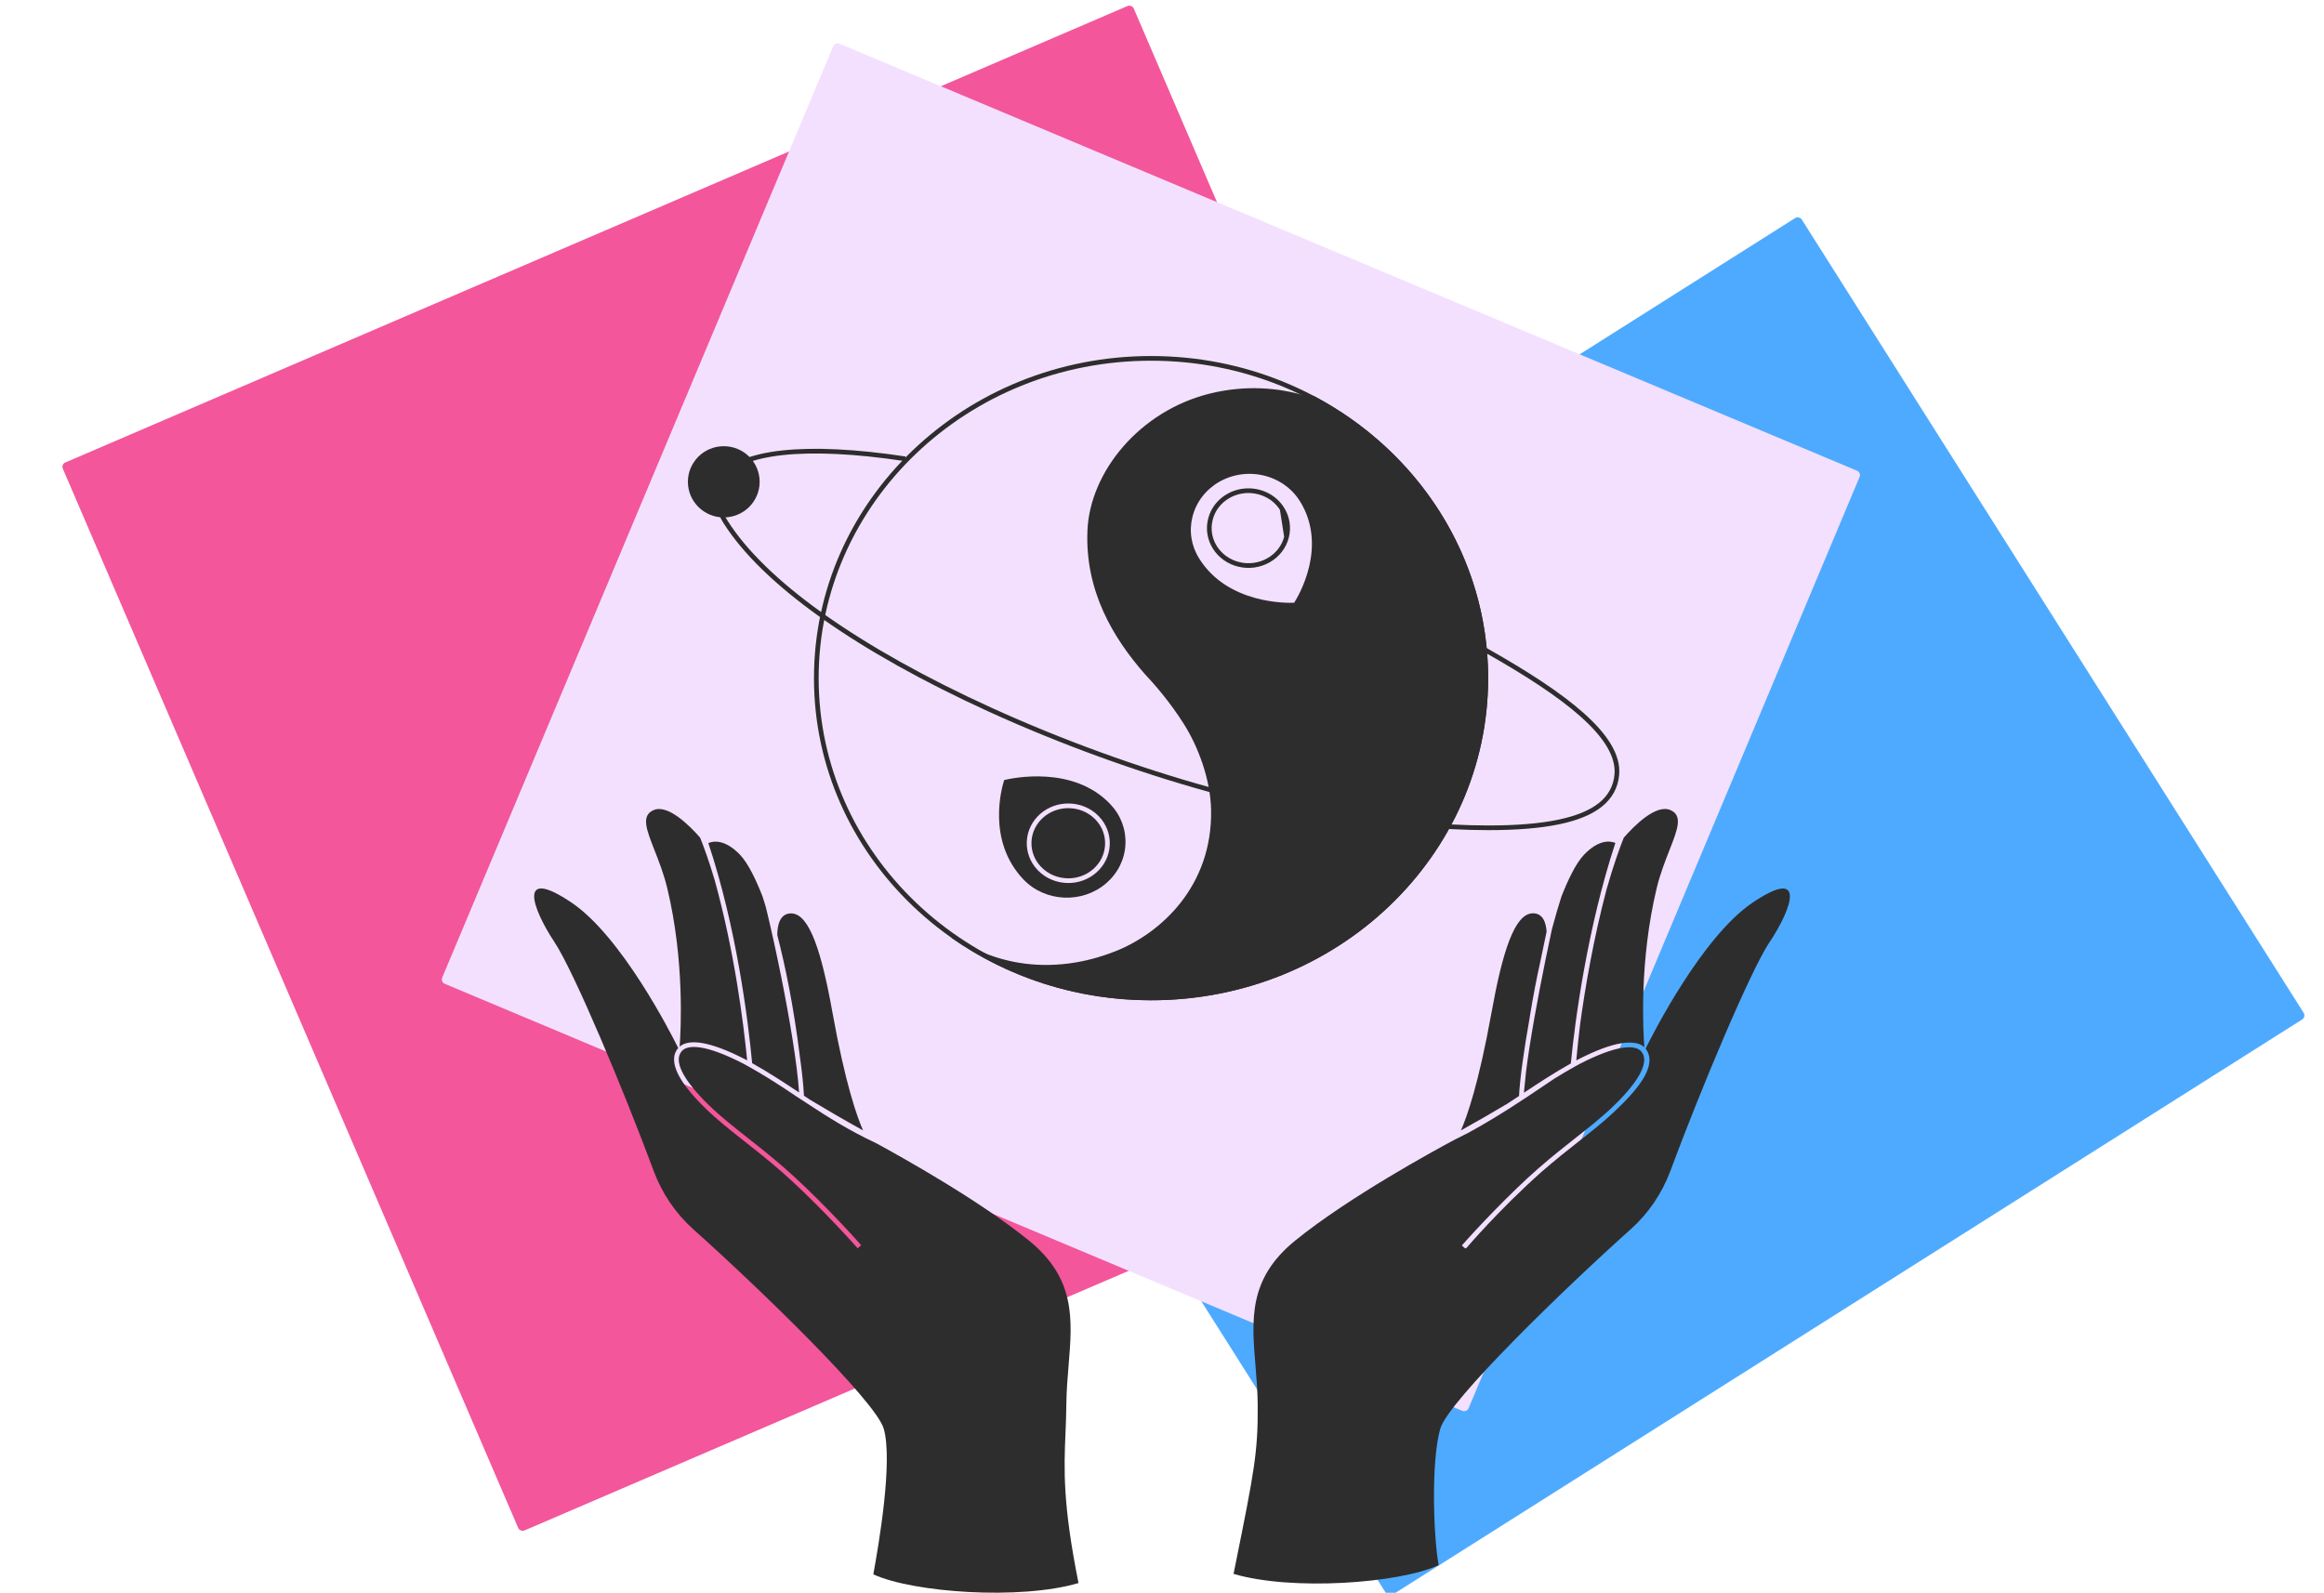
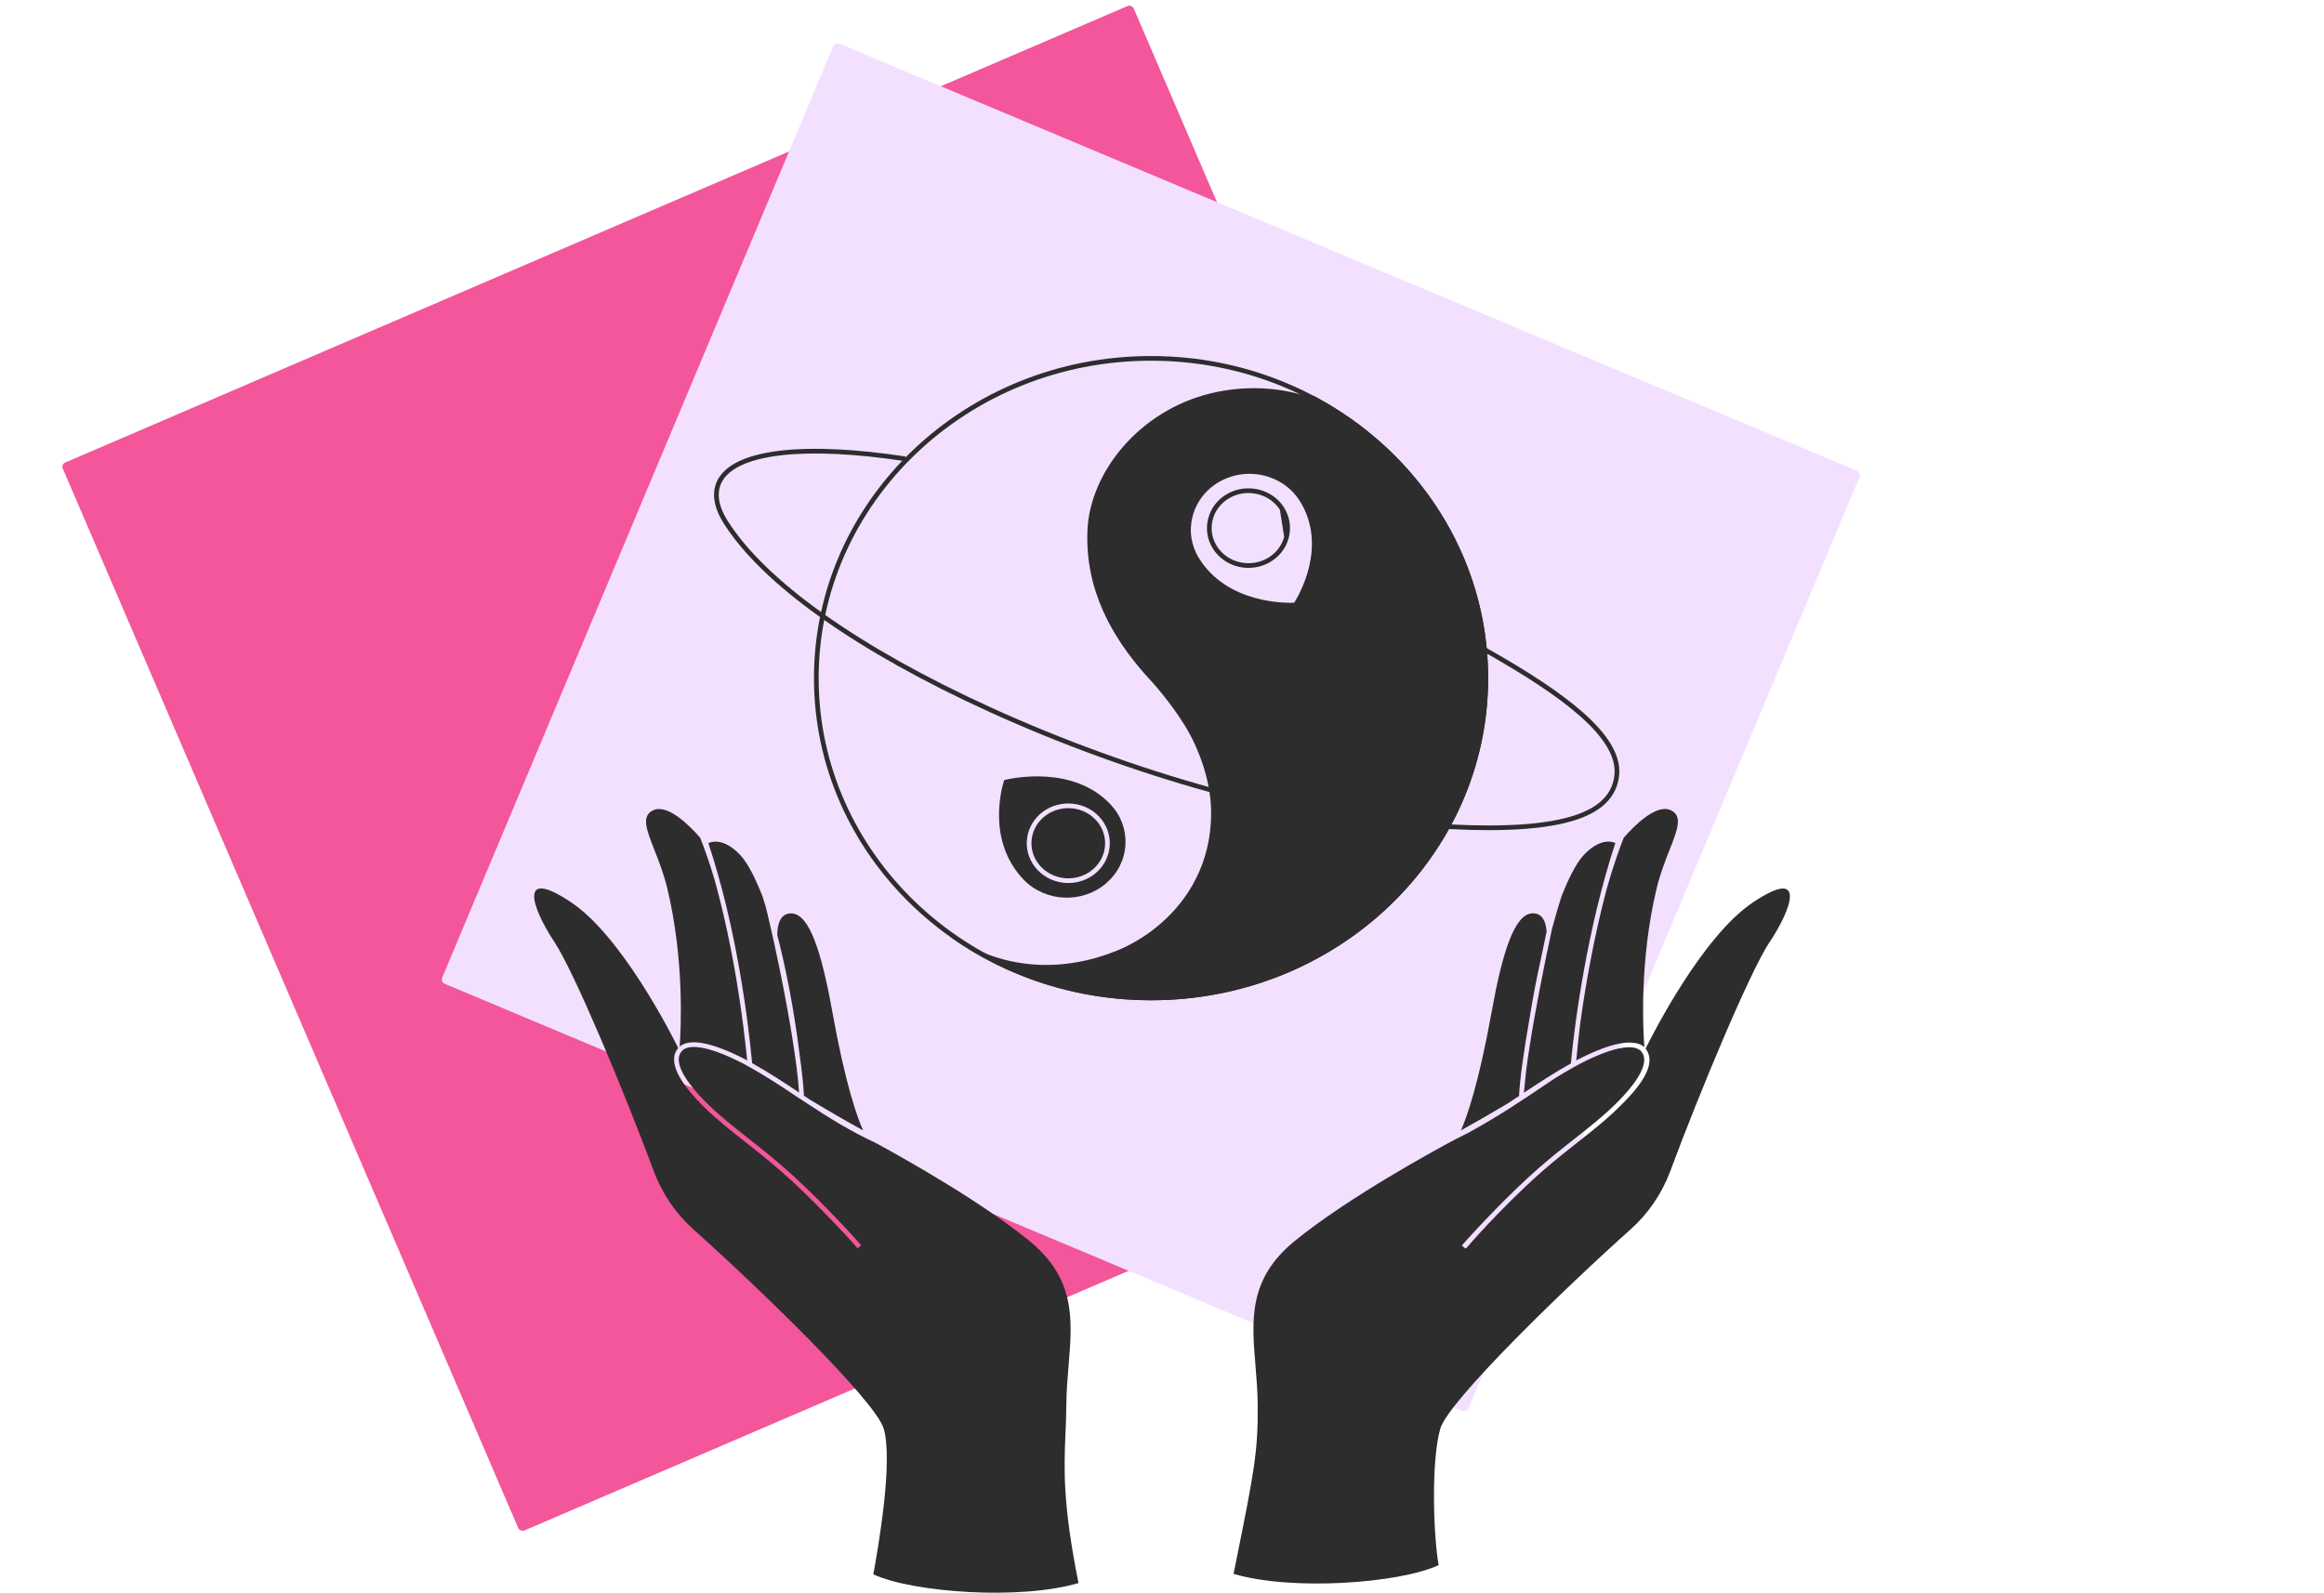
<svg xmlns="http://www.w3.org/2000/svg" width="496" height="340" viewBox="0 0 496 340" fill="none">
  <g clip-path="url(#clip0_9912_21090)">
    <rect width="248.08" height="248.706" rx="1" transform="matrix(-0.395 -0.919 -0.919 0.395 339.561 228.871)" fill="#F3569A" />
-     <rect x="188.145" y="169.877" width="231.743" height="202.428" rx="1" transform="rotate(-32.313 188.145 169.877)" fill="#4EAAFF" />
    <rect width="237.584" height="217.665" rx="1" transform="matrix(-0.922 -0.387 -0.387 0.922 397.275 100.879)" fill="#F3E0FF" />
    <g clip-path="url(#clip1_9912_21090)">
      <path fill-rule="evenodd" clip-rule="evenodd" d="M214.318 166.52C216.067 166.089 229.043 163.305 236.979 171.677C239.215 174.04 240.353 177.08 240.198 180.254C240.042 183.449 238.583 186.387 236.11 188.534C230.978 192.961 223.041 192.592 218.406 187.712C210.552 179.422 213.801 168.112 214.318 166.52ZM236.85 180.409L236.851 180.404C236.956 178.136 236.142 175.961 234.56 174.297C232.803 172.437 230.391 171.519 227.998 171.519C225.891 171.519 223.761 172.232 222.057 173.704L222.055 173.705C220.303 175.224 219.263 177.325 219.145 179.596L219.145 179.601C219.039 181.871 219.855 184.046 221.447 185.72C223.201 187.565 225.601 188.496 228.008 188.496C230.114 188.496 232.245 187.784 233.94 186.31C235.693 184.791 236.732 182.689 236.85 180.409ZM235.852 180.357C235.945 178.364 235.231 176.453 233.834 174.984C232.282 173.341 230.14 172.519 227.998 172.519C226.115 172.519 224.221 173.156 222.71 174.461C221.158 175.806 220.248 177.655 220.144 179.648C220.051 181.641 220.765 183.552 222.172 185.031C223.724 186.664 225.856 187.496 228.008 187.496C229.891 187.496 231.785 186.859 233.285 185.555C234.838 184.209 235.748 182.36 235.852 180.357Z" fill="#2E2D2D" />
      <path fill-rule="evenodd" clip-rule="evenodd" d="M353.586 189.571C349.82 205.206 350.689 220.275 350.948 223.552C350.316 222.946 349.432 222.647 348.375 222.587C347.684 222.522 346.904 222.562 346.043 222.7C343.697 223.076 340.608 224.204 336.728 226.202L336.72 226.207C336.673 226.232 336.626 226.257 336.58 226.282C336.525 226.312 336.471 226.341 336.416 226.371C336.657 223.711 336.932 221.156 337.233 218.705C338.295 210.856 340.081 200.45 342.862 189.916C344.349 184.643 345.711 180.929 346.56 178.806H346.571C348.764 176.289 353.41 171.605 356.494 172.92C359.213 174.084 358.035 177.079 356.301 181.491C355.388 183.812 354.321 186.526 353.586 189.571ZM325.251 233.182C325.249 233.211 325.247 233.24 325.245 233.269C328.442 231.151 331.66 229.033 335.259 227.011C336.123 217.891 338.816 198.008 344.761 179.942C343.696 179.503 341.277 179.118 338.075 182.452C336.327 184.281 334.63 187.856 333.243 191.4C332.613 193.377 331.924 195.701 331.216 198.364C330.768 200.44 330.311 202.616 329.859 204.834C328.142 213.261 326.503 222.27 325.694 228.774C325.536 230.211 325.388 231.68 325.251 233.182ZM330.084 198.874C329.965 197.079 329.357 194.883 327.066 194.964C323.206 195.108 320.64 203.305 318.332 216.115C315.59 231.359 313.076 238.427 311.803 241.303C315.141 239.457 318.565 237.477 321.68 235.62C322.527 235.068 323.366 234.514 324.203 233.959C324.387 230.156 325.261 224.121 326.429 217.478C327.163 212.859 327.978 208.685 328.812 204.965C328.834 204.854 328.857 204.744 328.879 204.634C329.28 202.668 329.685 200.735 330.084 198.874ZM310.256 243.394C306.507 245.399 287.823 255.555 276.415 264.837C266.408 272.962 267.128 281.64 267.949 291.524C268.172 294.211 268.402 296.987 268.426 299.866C268.516 309.938 267.635 314.311 263.79 333.409L263.782 333.448C263.67 334.005 263.555 334.573 263.438 335.155L263.273 335.973C275.68 339.651 298.569 338.017 307.043 334.114C305.926 327.95 305.398 312.008 307.385 305.002C309.082 299.044 334.485 274.503 347.978 262.464C351.796 259.064 354.704 254.77 356.484 249.993C362.94 232.612 373.495 207.414 377.665 201.107L377.675 201.128C382.497 193.845 385.622 184.877 374.023 192.704C363.292 199.936 352.717 220.779 351.206 223.85C351.241 223.884 351.266 223.919 351.291 223.953C351.304 223.97 351.317 223.987 351.331 224.004C353.174 226.647 351.472 230.506 345.995 235.894C343.75 238.166 341.442 240.086 338.945 242.074C338.292 242.594 337.627 243.118 336.946 243.653C334.53 245.556 331.921 247.61 328.999 250.16C328.961 250.193 328.923 250.227 328.885 250.26C319.869 258.295 313.024 266.343 312.941 266.45L312.87 266.389C312.827 266.438 312.785 266.486 312.743 266.533L311.991 265.874C315.008 262.432 322.308 254.672 328.341 249.407C331.285 246.838 333.919 244.764 336.337 242.86L336.342 242.856C337.018 242.324 337.677 241.805 338.322 241.292C341.277 238.94 343.929 236.711 346.519 233.897C347.915 232.38 349.373 230.559 350.214 228.816C351.066 227.051 351.205 225.551 350.314 224.482C349.688 223.73 348.418 223.331 346.202 223.687C344.008 224.039 341.028 225.113 337.19 227.089C336.78 227.31 336.376 227.532 335.976 227.755C334.517 228.57 333.122 229.4 331.765 230.242C331.73 230.265 331.695 230.288 331.66 230.311C330.981 230.763 330.237 231.265 329.432 231.808L329.431 231.809L329.431 231.809C325.371 234.549 319.777 238.324 313.231 241.899L312.332 242.343C311.656 242.697 310.965 243.047 310.256 243.394Z" fill="#2E2D2D" />
      <path d="M259.424 168.914C259.269 168.873 259.114 168.822 258.948 168.781C258.928 168.781 258.897 168.77 258.876 168.76C258.793 168.739 258.7 168.719 258.607 168.688C258.555 168.678 258.493 168.657 258.431 168.637C258.307 168.606 258.172 168.575 258.038 168.534C242.931 164.363 226.509 158.426 211.309 151.492C197.308 145.113 185.326 138.385 175.806 131.666C175.693 131.584 175.568 131.502 175.455 131.42C175.341 131.338 175.227 131.256 175.113 131.173C165.79 124.507 158.909 117.819 154.884 111.461C152.607 107.855 152.287 104.63 153.932 102.123C157.791 96.299 172.03 94.758 192.994 97.912C193.056 97.922 193.128 97.932 193.19 97.942M308.658 176.443C308.803 176.454 308.948 176.464 309.093 176.464C309.237 176.474 309.382 176.485 309.527 176.485C312.445 176.639 315.167 176.711 317.702 176.711C329.674 176.711 337.445 175.088 341.542 171.821C343.653 170.136 344.843 167.969 345.071 165.37C345.805 157.173 333.771 148.246 317.371 138.96C317.236 138.877 317.091 138.795 316.946 138.713C316.812 138.641 316.677 138.569 316.543 138.487" stroke="#2E2D2D" />
      <path d="M317.11 144.763C317.11 182.443 285.145 213.027 245.665 213.027C206.186 213.027 174.221 182.443 174.221 144.763C174.221 107.084 206.186 76.5 245.665 76.5C285.145 76.5 317.11 107.084 317.11 144.763Z" stroke="#2E2D2D" />
      <path fill-rule="evenodd" clip-rule="evenodd" d="M317.61 144.764C317.61 182.741 285.4 213.527 245.666 213.527C229.731 213.527 215.006 208.576 203.084 200.195L203.21 199.764C214.724 207.577 227.59 207.294 238.274 202.976C247.614 199.201 258.786 189.297 258.476 172.893C258.349 166.157 255.579 159.194 252.744 154.677C249.584 149.64 246.092 145.77 244.662 144.246L244.576 144.154L244.439 144.007L244.429 143.997C237.552 136.202 231.527 126.096 232.091 113.197C232.635 100.741 243.193 87.696 258.292 83.995C265.876 82.136 272.968 82.763 278.593 84.49H280.322C302.55 96.19 317.61 118.796 317.61 144.764ZM255.916 119.196C261.969 128.914 274.542 128.739 276.228 128.668L276.218 128.647C277.118 127.24 283.44 116.639 277.439 106.993C275.1 103.233 270.93 101.148 266.657 101.148C264.484 101.148 262.28 101.692 260.272 102.822C257.365 104.486 255.326 107.126 254.519 110.259C253.733 113.321 254.229 116.495 255.916 119.196Z" fill="#2E2D2D" />
      <path d="M274.58 114.635L274.58 114.636C274.038 116.745 272.666 118.508 270.721 119.61C266.771 121.854 261.629 120.621 259.267 116.82C258.141 115.011 257.808 112.878 258.338 110.834C258.87 108.724 260.243 106.96 262.188 105.859L262.189 105.858L262.189 105.858C263.529 105.106 264.989 104.746 266.439 104.746C269.286 104.746 272.072 106.127 273.641 108.649L274.58 114.635ZM274.58 114.635C275.101 112.591 274.767 110.459 273.641 108.649L274.58 114.635Z" stroke="#2E2D2D" />
-       <ellipse cx="154.47" cy="102.851" rx="7.657" ry="7.601" fill="#2E2D2D" />
      <path fill-rule="evenodd" clip-rule="evenodd" d="M152.531 187.87C151.281 183.676 150.163 180.651 149.429 178.816C147.246 176.319 142.579 171.604 139.496 172.93C136.778 174.093 137.953 177.081 139.686 181.489C140.6 183.812 141.668 186.529 142.403 189.581C146.12 205.007 145.323 219.883 145.053 223.425C146.067 222.546 147.674 222.308 149.741 222.64C152.087 223.016 155.177 224.144 159.057 226.142L159.065 226.147L159.065 226.147C159.199 226.219 159.332 226.291 159.465 226.363C158.676 218.268 156.748 203.105 152.531 187.87ZM163.42 193.539C163.546 194.047 163.677 194.583 163.812 195.145C164.662 198.684 165.658 203.198 166.622 207.982C168.452 217.059 170.158 227.065 170.542 233.211C167.344 231.092 164.125 228.974 160.526 226.951C159.658 217.748 157.206 198.094 151.179 179.975C152.208 179.531 154.665 179.066 157.935 182.462C159.673 184.281 161.381 187.855 162.757 191.399C162.972 192.073 163.193 192.786 163.42 193.539ZM171.576 233.783C171.46 231.452 171.134 228.508 170.671 225.24C169.379 214.821 167.607 206.243 165.892 199.597C165.892 197.737 166.348 194.892 168.945 194.984C172.794 195.128 175.371 203.336 177.668 216.135C180.406 231.355 182.916 238.414 184.201 241.309C180.384 239.203 176.471 236.923 173.02 234.849C172.541 234.534 172.063 234.218 171.586 233.903C171.583 233.863 171.579 233.823 171.576 233.783ZM172.435 235.662C176.796 238.532 181.335 241.391 186.964 244.02C192.505 247.029 209.116 256.298 219.596 264.816C229.602 272.949 228.882 281.622 228.062 291.503C227.839 294.19 227.608 296.966 227.584 299.845C227.565 302.002 227.483 303.979 227.401 305.944L227.401 305.944C227.084 313.559 226.776 320.981 230.181 337.924L230.171 337.935C217.754 341.612 194.876 339.979 186.391 336.075C187.508 329.902 190.612 312.007 188.615 305.001C186.918 299.054 161.515 274.503 148.022 262.464C144.214 259.063 141.296 254.77 139.527 249.993C133.07 232.612 122.516 207.414 118.335 201.107C113.524 193.834 110.388 184.866 121.988 192.683C132.592 199.837 143.065 220.31 144.752 223.724C144.735 223.743 144.719 223.762 144.702 223.782C143.415 225.327 143.776 227.337 144.67 229.191C145.576 231.068 147.114 232.976 148.53 234.514C151.173 237.386 153.873 239.653 156.84 242.014C157.493 242.534 158.158 243.057 158.839 243.593C161.255 245.496 163.863 247.55 166.786 250.1C172.774 255.326 180.041 263.05 183.042 266.473L183.599 265.985L183.669 265.925L183.668 265.924L183.794 265.814C180.776 262.372 173.477 254.612 167.443 249.347C164.5 246.778 161.866 244.704 159.448 242.8C158.77 242.266 158.109 241.746 157.463 241.232C154.508 238.88 151.856 236.651 149.265 233.837C147.869 232.32 146.412 230.499 145.571 228.756C144.719 226.991 144.58 225.491 145.471 224.422C146.097 223.67 147.367 223.271 149.583 223.627C151.777 223.979 154.757 225.053 158.595 227.029C159.005 227.25 159.409 227.472 159.809 227.695C162.512 229.205 164.998 230.77 167.43 232.358C168.923 233.361 170.6 234.479 172.435 235.662ZM184.201 241.309L184.207 241.323V241.313L184.201 241.309Z" fill="#2E2D2D" />
    </g>
  </g>
  <defs>
    <clipPath id="clip0_9912_21090">
      <rect width="496" height="340" fill="white" />
    </clipPath>
    <clipPath id="clip1_9912_21090">
      <rect width="268" height="264" fill="white" transform="translate(114 76)" />
    </clipPath>
  </defs>
</svg>